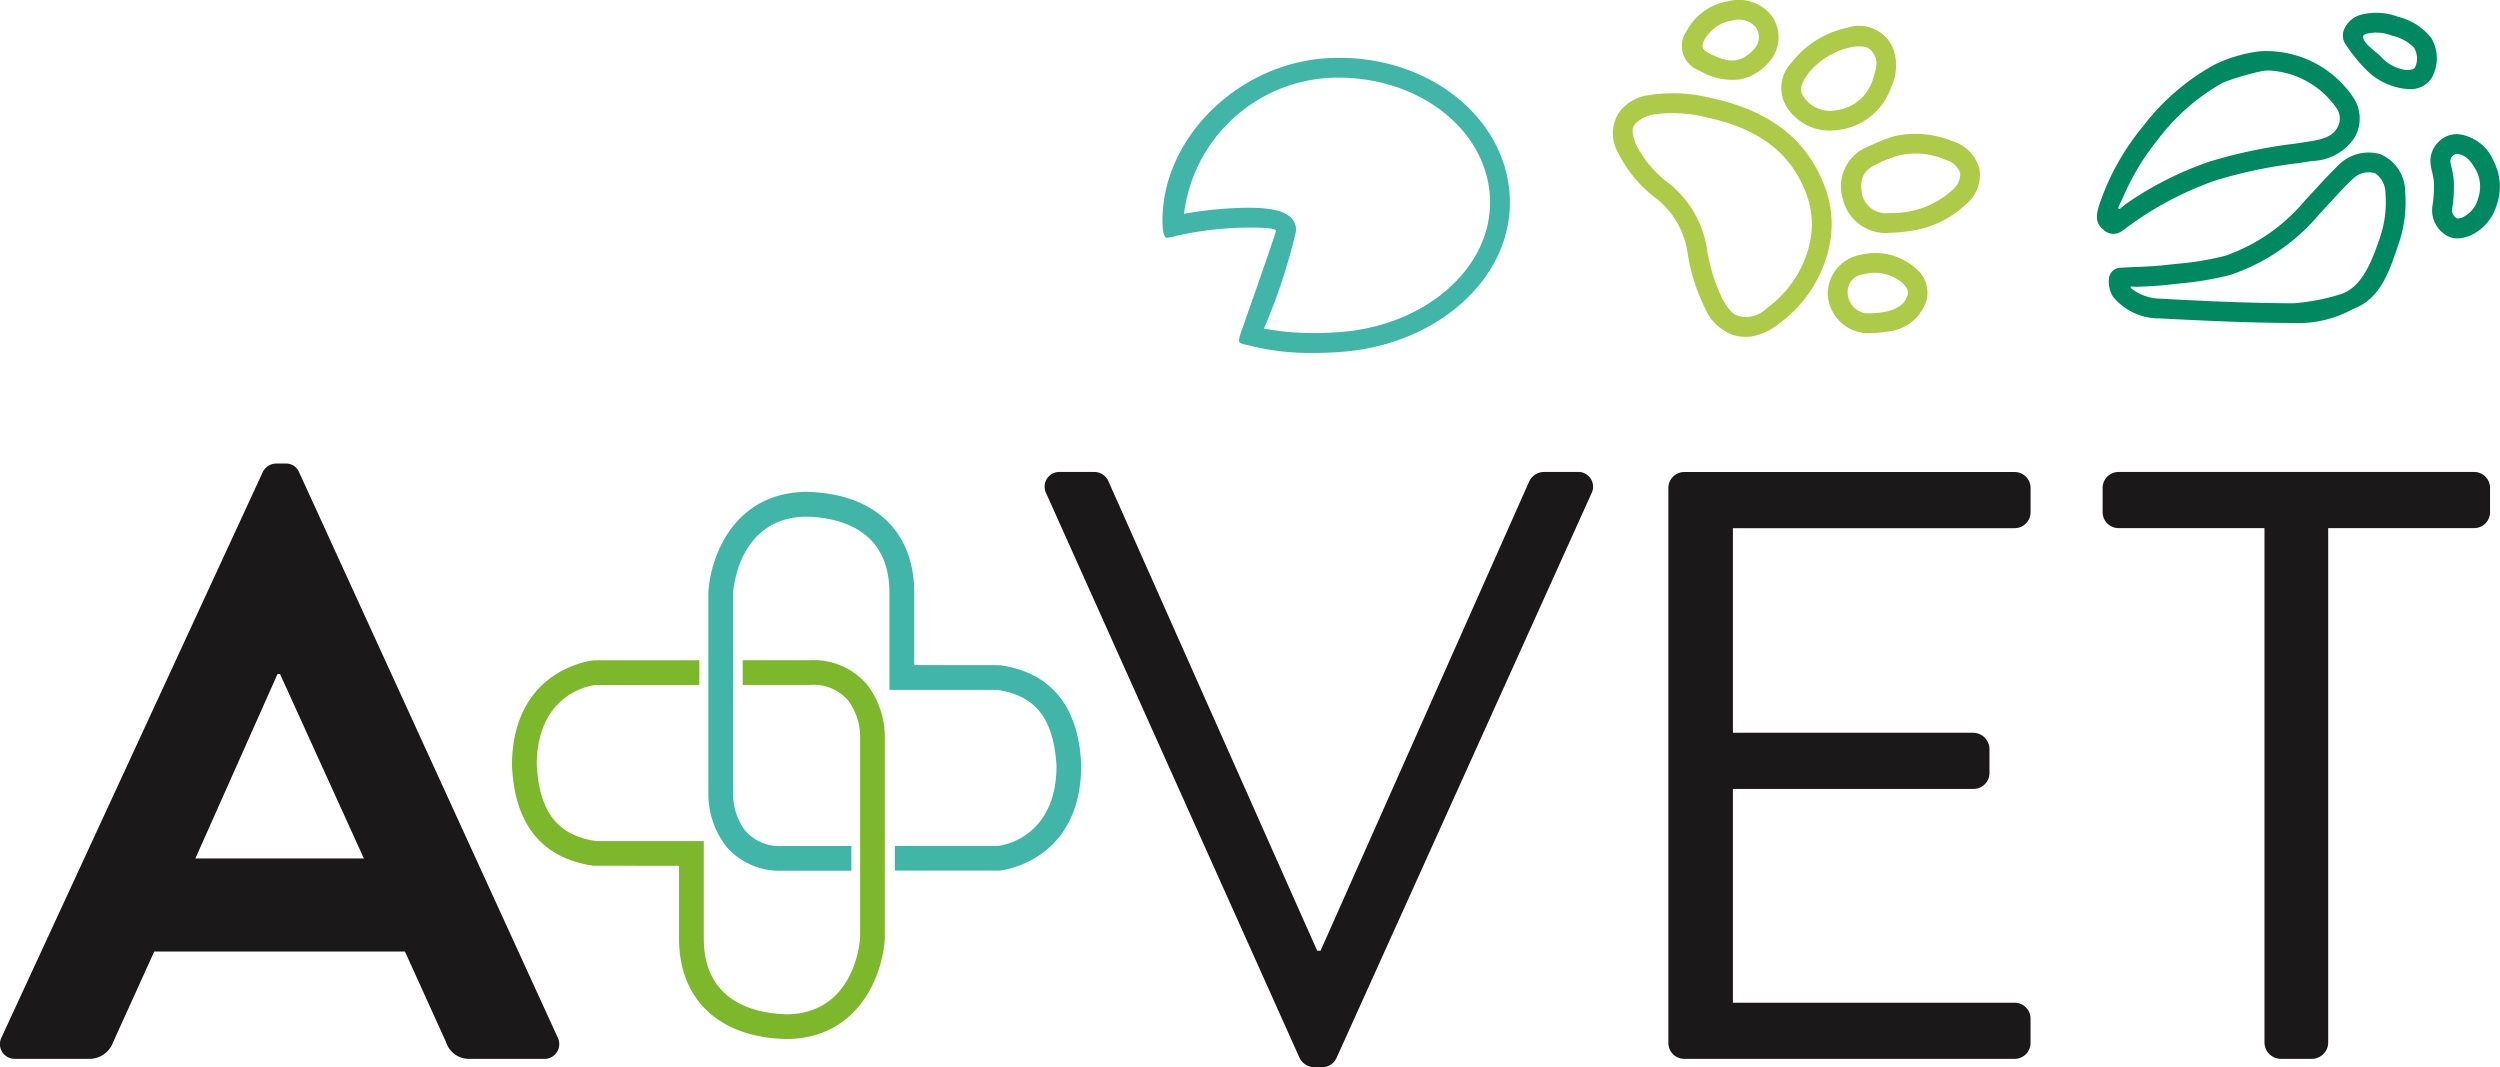
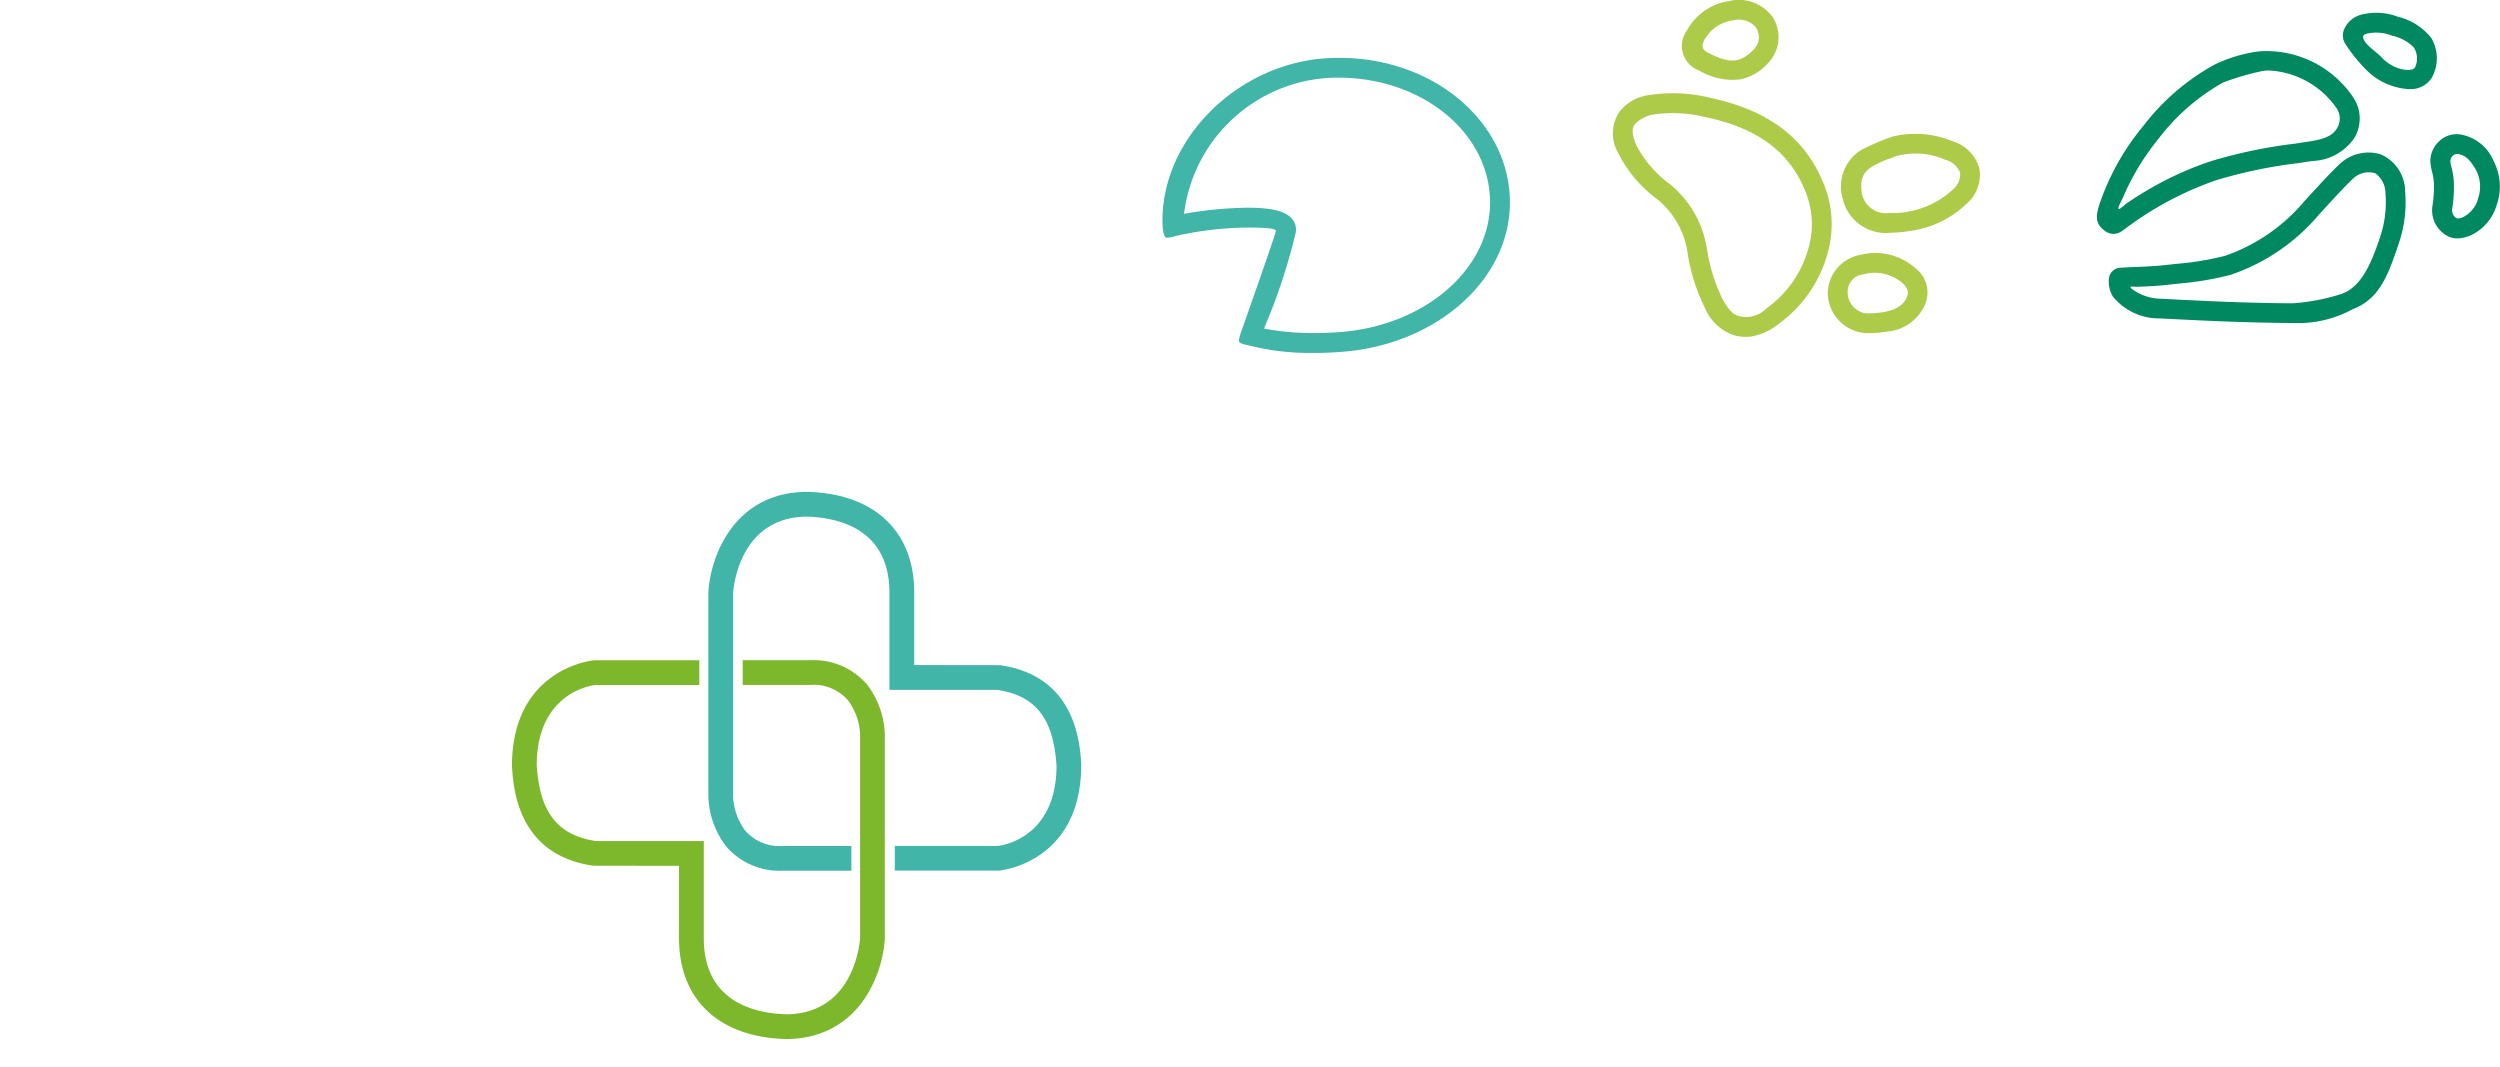
<svg xmlns="http://www.w3.org/2000/svg" viewBox="0 0 114.782 49" height="49" width="114.782">
  <path fill="#41b5a7" transform="translate(-153.994 -99.553)" d="M203.64,134.693c-.061-1.016-.245-4.108-3.74-4.6l-3.931-.005v-3.328c0-2.829-1.849-4.558-4.946-4.625H191c-3.348.046-4.4,3.025-4.483,4.625v9.356a3.967,3.967,0,0,0,.807,2.285,3.232,3.232,0,0,0,2.609,1.129h3.15v-1.136h-3.15a2.084,2.084,0,0,1-1.73-.711,2.83,2.83,0,0,1-.551-1.566v-9.324c.008-.142.226-3.47,3.353-3.52,1.434.033,3.825.532,3.825,3.489v4.464h4.946c1.779.266,2.595,1.327,2.726,3.5-.015,3.381-2.622,3.658-2.685,3.665h-4.74v1.135h4.785c.037,0,3.756-.349,3.775-4.83" />
-   <path fill="#1a1818" transform="translate(-65.731 -96.039)" d="M169.7,143.923a.757.757,0,0,0,.731.731h1.463a.757.757,0,0,0,.731-.731V120.286h6.7a.731.731,0,0,0,.731-.731v-1.116a.731.731,0,0,0-.731-.731H163a.731.731,0,0,0-.731.731v1.116a.731.731,0,0,0,.731.731h6.7Zm-27.37,0a.731.731,0,0,0,.731.731h15.167a.731.731,0,0,0,.731-.731v-1.116a.731.731,0,0,0-.731-.731H145.294v-9.816h11.048a.731.731,0,0,0,.731-.731v-1.116a.757.757,0,0,0-.731-.731H145.294v-9.393h12.935a.731.731,0,0,0,.731-.731v-1.116a.731.731,0,0,0-.731-.731H143.061a.731.731,0,0,0-.731.731Zm-16.93.693a.781.781,0,0,0,.654.424h.385a.734.734,0,0,0,.654-.424l11.7-25.908a.68.68,0,0,0-.654-1H136.6a.755.755,0,0,0-.654.424l-9.585,21.558h-.154l-9.586-21.558a.708.708,0,0,0-.654-.424h-1.54a.68.68,0,0,0-.654,1Zm-50.7-9.162,3.773-8.469h.115l3.85,8.469Zm-8.238,9.2h3.349a1.161,1.161,0,0,0,1.116-.77l1.886-4.158h11.51l1.886,4.158a1.107,1.107,0,0,0,1.116.77h3.349a.68.68,0,0,0,.654-1L79.475,117.745a.654.654,0,0,0-.654-.423h-.385a.692.692,0,0,0-.655.423L65.809,143.653a.68.68,0,0,0,.654,1" />
  <path fill="#7db72c" transform="translate(-129.51 -120.535)" d="M170.134,163.615V154.26a3.965,3.965,0,0,0-.807-2.285,3.231,3.231,0,0,0-2.609-1.129h-3.109v1.135h3.109a2.084,2.084,0,0,1,1.73.711A2.831,2.831,0,0,1,169,154.26v9.324c-.008.142-.226,3.47-3.352,3.52-1.434-.033-3.825-.532-3.825-3.489v-4.464h-4.945c-1.779-.266-2.595-1.327-2.726-3.5.015-3.381,2.622-3.657,2.685-3.665h4.781v-1.135H156.79c-.038,0-3.756.349-3.775,4.831.061,1.016.245,4.108,3.74,4.6l3.931.005v3.328c0,2.829,1.849,4.558,4.946,4.625h.02c3.348-.046,4.4-3.025,4.483-4.625" />
  <path fill="#41b5a7" transform="translate(-210.555 -45.488)" d="M268.587,60.574a12.285,12.285,0,0,0,2.316.206h0c.4,0,.814-.017,1.225-.05,3.969-.319,6.971-3.019,6.836-6.147-.139-3.206-3.394-5.683-7.324-5.523a7.124,7.124,0,0,0-6.723,6.246,17.571,17.571,0,0,1,2.926-.281c1.115,0,1.744.16,2.04.518a.751.751,0,0,1,.16.632,27.1,27.1,0,0,1-1.456,4.4m2.317,1.115h0a11.206,11.206,0,0,1-3.08-.362s-.312-.048-.369-.134.088-.481.088-.481c.013-.028,1.586-4.494,1.591-4.617s-.451-.16-1.289-.16a15.636,15.636,0,0,0-3.27.377,1.862,1.862,0,0,1-.452.09c-.163,0-.189-.532-.189-.532-.17-3.937,3.45-7.531,7.668-7.717,4.444-.207,8.112,2.684,8.272,6.392.157,3.618-3.213,6.734-7.671,7.093-.436.035-.873.053-1.3.053" />
  <path fill="#adca49" transform="translate(-266.668 -49.897)" d="M349.81,60.8a5.042,5.042,0,0,1-2.031,3.251,1.318,1.318,0,0,1-1.3.351c-.263-.086-.451-.284-.716-.754a8,8,0,0,1-.737-2.405,4.8,4.8,0,0,0-1.666-2.874,5.2,5.2,0,0,1-1.571-1.819c-.251-.616-.165-.807-.046-.963a1.557,1.557,0,0,1,.768-.421,6.215,6.215,0,0,1,2.5.119c2.3.483,3.764,1.549,4.487,3.26a3.989,3.989,0,0,1,.312,2.255m.525-2.609c-.847-2.005-2.528-3.247-5.138-3.8a7.088,7.088,0,0,0-2.816-.128l-.094.014a2.026,2.026,0,0,0-1.266.756,1.764,1.764,0,0,0-.072,1.856,5.912,5.912,0,0,0,1.826,2.169,3.884,3.884,0,0,1,1.36,2.358,8.668,8.668,0,0,0,.838,2.675,2.208,2.208,0,0,0,1.225,1.17,1.915,1.915,0,0,0,.952.073,2.757,2.757,0,0,0,1.178-.564,5.922,5.922,0,0,0,2.378-3.826,4.869,4.869,0,0,0-.371-2.758" />
  <path fill="#adca49" transform="translate(-295.144 -54.956)" d="M384.794,63.67a4.084,4.084,0,0,1-2.884,1.066,1.141,1.141,0,0,1-1.269-.826c-.142-.761.087-1.076.475-1.317a4.774,4.774,0,0,1,.835-.373l.232-.09a3.376,3.376,0,0,1,2.278.163.969.969,0,0,1,.679.6.923.923,0,0,1-.346.774m-.027-2.235a4.441,4.441,0,0,0-2.75-.2,12.175,12.175,0,0,0-1.381.587,1.97,1.97,0,0,0-.889,2.255,2.028,2.028,0,0,0,2.183,1.569,6.807,6.807,0,0,0,1.018-.1,4.608,4.608,0,0,0,2.476-1.223,1.737,1.737,0,0,0,.6-1.62,1.823,1.823,0,0,0-1.262-1.27" />
-   <path fill="#adca49" transform="translate(-287.636 -41.599)" d="M370.642,44.99a3.474,3.474,0,0,1,1.973-1.223c.772-.136.948.094,1.111.432.124.257.059.562-.123,1.108a2.013,2.013,0,0,1-1.688,1.356,1.439,1.439,0,0,1-1.491-.659c-.087-.125-.249-.358.219-1.015m-.965,1.534a2.343,2.343,0,0,0,2.342,1.043c.06-.007.119-.016.177-.026a2.923,2.923,0,0,0,2.268-1.945,2.27,2.27,0,0,0,.08-1.791,1.687,1.687,0,0,0-2.088-.933l-.065.014a4.372,4.372,0,0,0-2.49,1.576,1.672,1.672,0,0,0-.225,2.062" />
  <path fill="#adca49" transform="translate(-293.453 -69.866)" d="M381.015,83.468c-.049.142-.2.572-1.081.728a4.154,4.154,0,0,1-.84.053.976.976,0,0,1-.81-.947.8.8,0,0,1,.734-.841,1.933,1.933,0,0,1,1.782.4c.322.3.258.487.215.609M378.9,81.56a1.827,1.827,0,0,0-1.53,1.748,1.875,1.875,0,0,0,1.692,1.849,5.084,5.084,0,0,0,1.024-.066,2.079,2.079,0,0,0,1.782-1.324,1.4,1.4,0,0,0-.452-1.571,2.788,2.788,0,0,0-2.517-.637" />
  <path fill="#adca49" transform="translate(-275.32 -38.288)" d="M353.586,40.1a1.743,1.743,0,0,1,1.3-.876l.07-.015a1.026,1.026,0,0,1,.983.337.8.8,0,0,1-.1,1.012c-.609.639-1.121.659-2.09.155-.188-.106-.373-.214-.171-.613m-.249,1.42a2.941,2.941,0,0,0,1.88.414,2.324,2.324,0,0,0,1.287-.749,1.712,1.712,0,0,0,.219-2.1,1.909,1.909,0,0,0-1.922-.767c-.041.007-.082.016-.117.025a2.641,2.641,0,0,0-1.909,1.351,1.2,1.2,0,0,0,.562,1.83" />
  <path fill="#008861" transform="translate(-328.462 -57.31)" d="M437.724,68.241c-.418,1.248-.875,2.247-1.754,2.563a9.6,9.6,0,0,1-2.221.431h-.021c-2.068-.009-4.122-.106-6.033-.209a2.305,2.305,0,0,1-1.171-.326c-.092-.061-.245-.16-.243-.209s.193-.009.289-.013l.106-.005.052,0c.419-.019.852-.04,1.277-.09l.492-.054a14.175,14.175,0,0,0,2.374-.4,9.118,9.118,0,0,0,4.079-2.788l.468-.508c.348-.378.708-.769,1.08-1.122a1.028,1.028,0,0,1,1.029-.24,1.135,1.135,0,0,1,.458.92,4.956,4.956,0,0,1-.263,2.05m.012-3.855a1.931,1.931,0,0,0-1.862.466c-.394.374-.765.776-1.163,1.21l-.425.46a8.294,8.294,0,0,1-3.662,2.533,13.522,13.522,0,0,1-2.231.369l-.488.053c-.415.048-.85.068-1.271.088l-.106,0c-.219.01-.438.021-.666.037a.551.551,0,0,0-.573.507,1.338,1.338,0,0,0,.187.821,2.741,2.741,0,0,0,2.17,1c1.923.1,3.991.2,6.078.21h.025a5.214,5.214,0,0,0,2.736-.636c1.226-.46,1.631-1.576,2.1-2.979a5.849,5.849,0,0,0,.306-2.42,1.866,1.866,0,0,0-1.156-1.723" />
  <path fill="#008861" transform="translate(-326.963 -44.61)" d="M426.08,50.962a9.623,9.623,0,0,1,2.963-2.569,12.647,12.647,0,0,1,1.787-.522,1.962,1.962,0,0,1,.317-.024,4.025,4.025,0,0,1,3.074,1.7.844.844,0,0,1,.051.934c-.2.346-.535.509-1.287.624l-.647.1a22.75,22.75,0,0,0-3.922.822,15.574,15.574,0,0,0-3.833,1.936c-.115.078-.272.258-.345.24s.124-.357.2-.534a11.251,11.251,0,0,1,1.646-2.709m-1.647,4.226a15.242,15.242,0,0,1,4.272-2.3,21.79,21.79,0,0,1,3.767-.785l.65-.1a2.416,2.416,0,0,0,1.939-1.07,1.737,1.737,0,0,0-.054-1.843,4.807,4.807,0,0,0-4.325-2.121,6.714,6.714,0,0,0-1.984.579l-.089.045a10.454,10.454,0,0,0-3.243,2.8,11.265,11.265,0,0,0-2.023,3.622c-.166.53-.178.855.218,1.169a.689.689,0,0,0,.43.167.729.729,0,0,0,.441-.168" />
  <path fill="#008861" transform="translate(-368.541 -54.994)" d="M482.316,64.122a1.341,1.341,0,0,1-.665.829.75.75,0,0,1-.277.077l-.056-.021a.434.434,0,0,1-.184-.463,6.409,6.409,0,0,0,.069-1.224,3.587,3.587,0,0,0-.11-.659,1.7,1.7,0,0,1-.048-.256.326.326,0,0,1,.108-.256.286.286,0,0,1,.2-.088h0c.3.034.558.175.881.764a1.628,1.628,0,0,1,.073,1.3m.72-1.743a2.016,2.016,0,0,0-1.57-1.222,1.163,1.163,0,0,0-.943.335,1.231,1.231,0,0,0-.384.98,2.824,2.824,0,0,0,.078.427,2.7,2.7,0,0,1,.079.462,5.518,5.518,0,0,1-.061,1.052,1.336,1.336,0,0,0,.531,1.314.968.968,0,0,0,.609.209,1.618,1.618,0,0,0,.634-.15,2.223,2.223,0,0,0,1.169-1.376,2.542,2.542,0,0,0-.142-2.031" />
  <path fill="#008861" transform="translate(-357.624 -39.875)" d="M468.517,42.948c-.053.081-.087.15-.465.133a1.841,1.841,0,0,1-1.115-.609c-.309-.294-.912-.679-.8-.972a.353.353,0,0,1,.133-.074,1.953,1.953,0,0,1,1.181.087,2.011,2.011,0,0,1,1,.542.959.959,0,0,1,.064.892m.731-1.332a2.765,2.765,0,0,0-1.522-.969,2.793,2.793,0,0,0-1.715-.09,1.167,1.167,0,0,0-.768.686.72.72,0,0,0,.072.661,7.483,7.483,0,0,0,1,1.227,3,3,0,0,0,1.9.837l.083,0a1.136,1.136,0,0,0,.98-.525,1.838,1.838,0,0,0-.029-1.83" />
</svg>